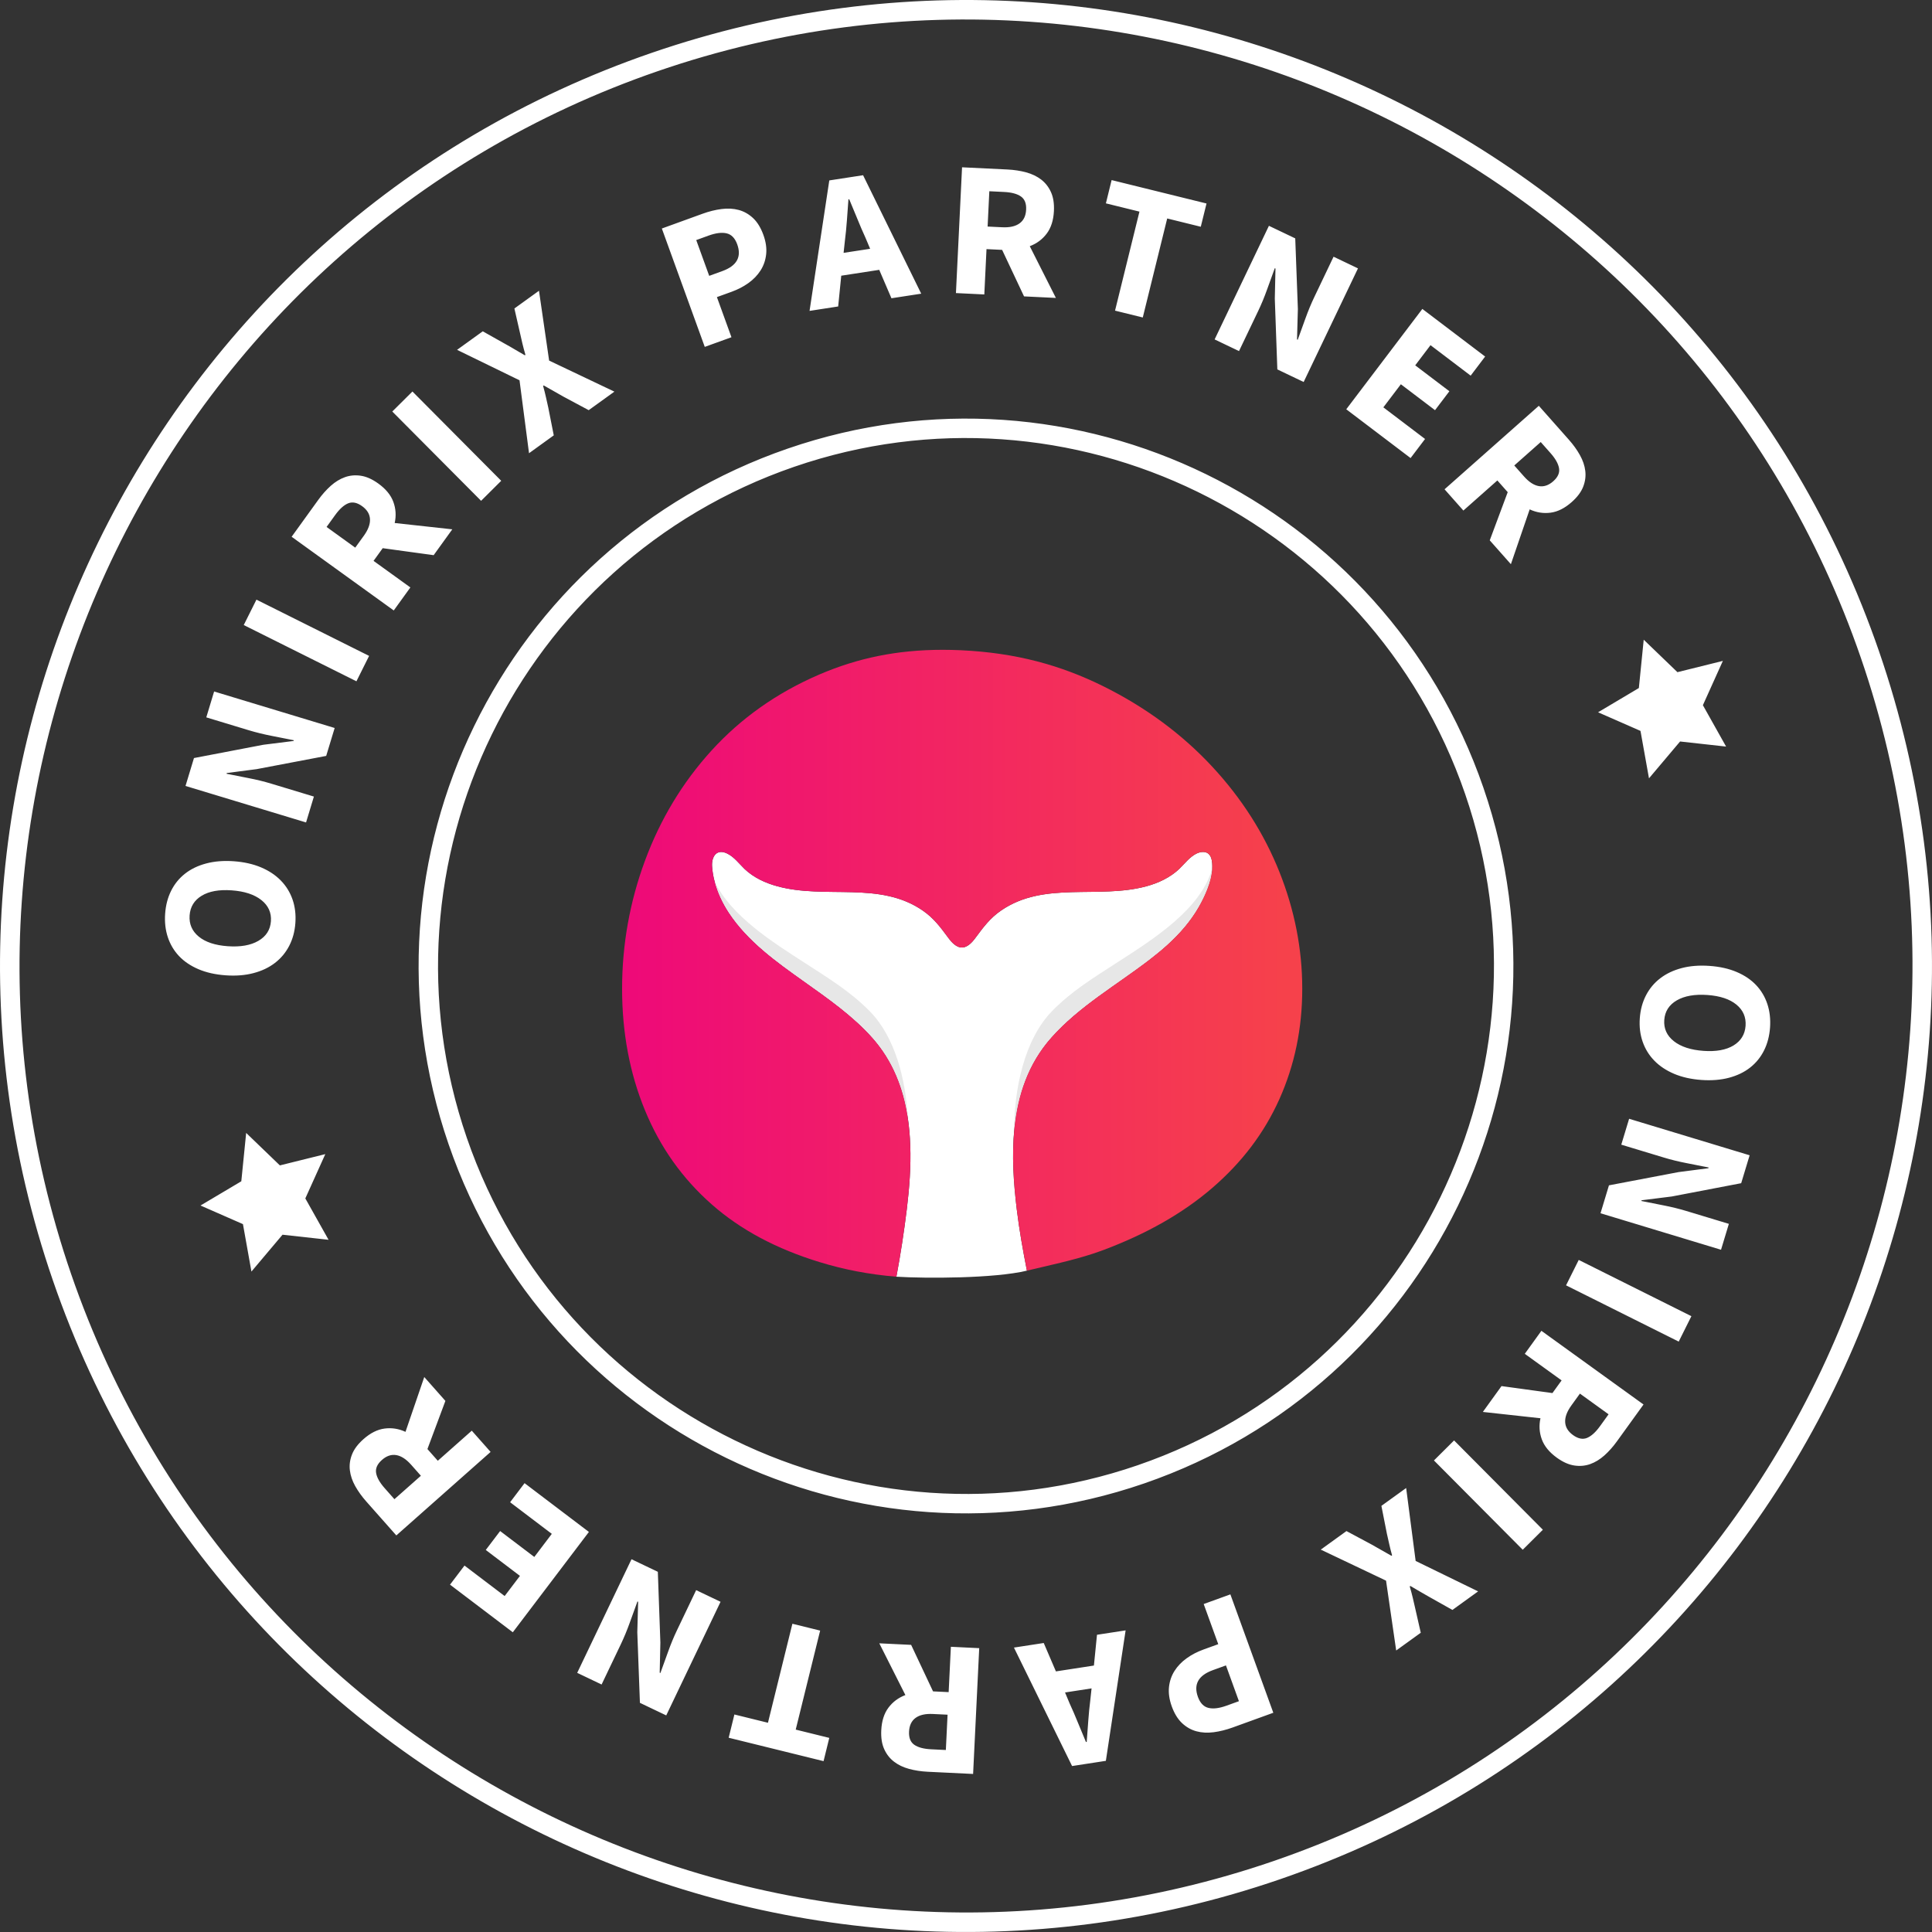
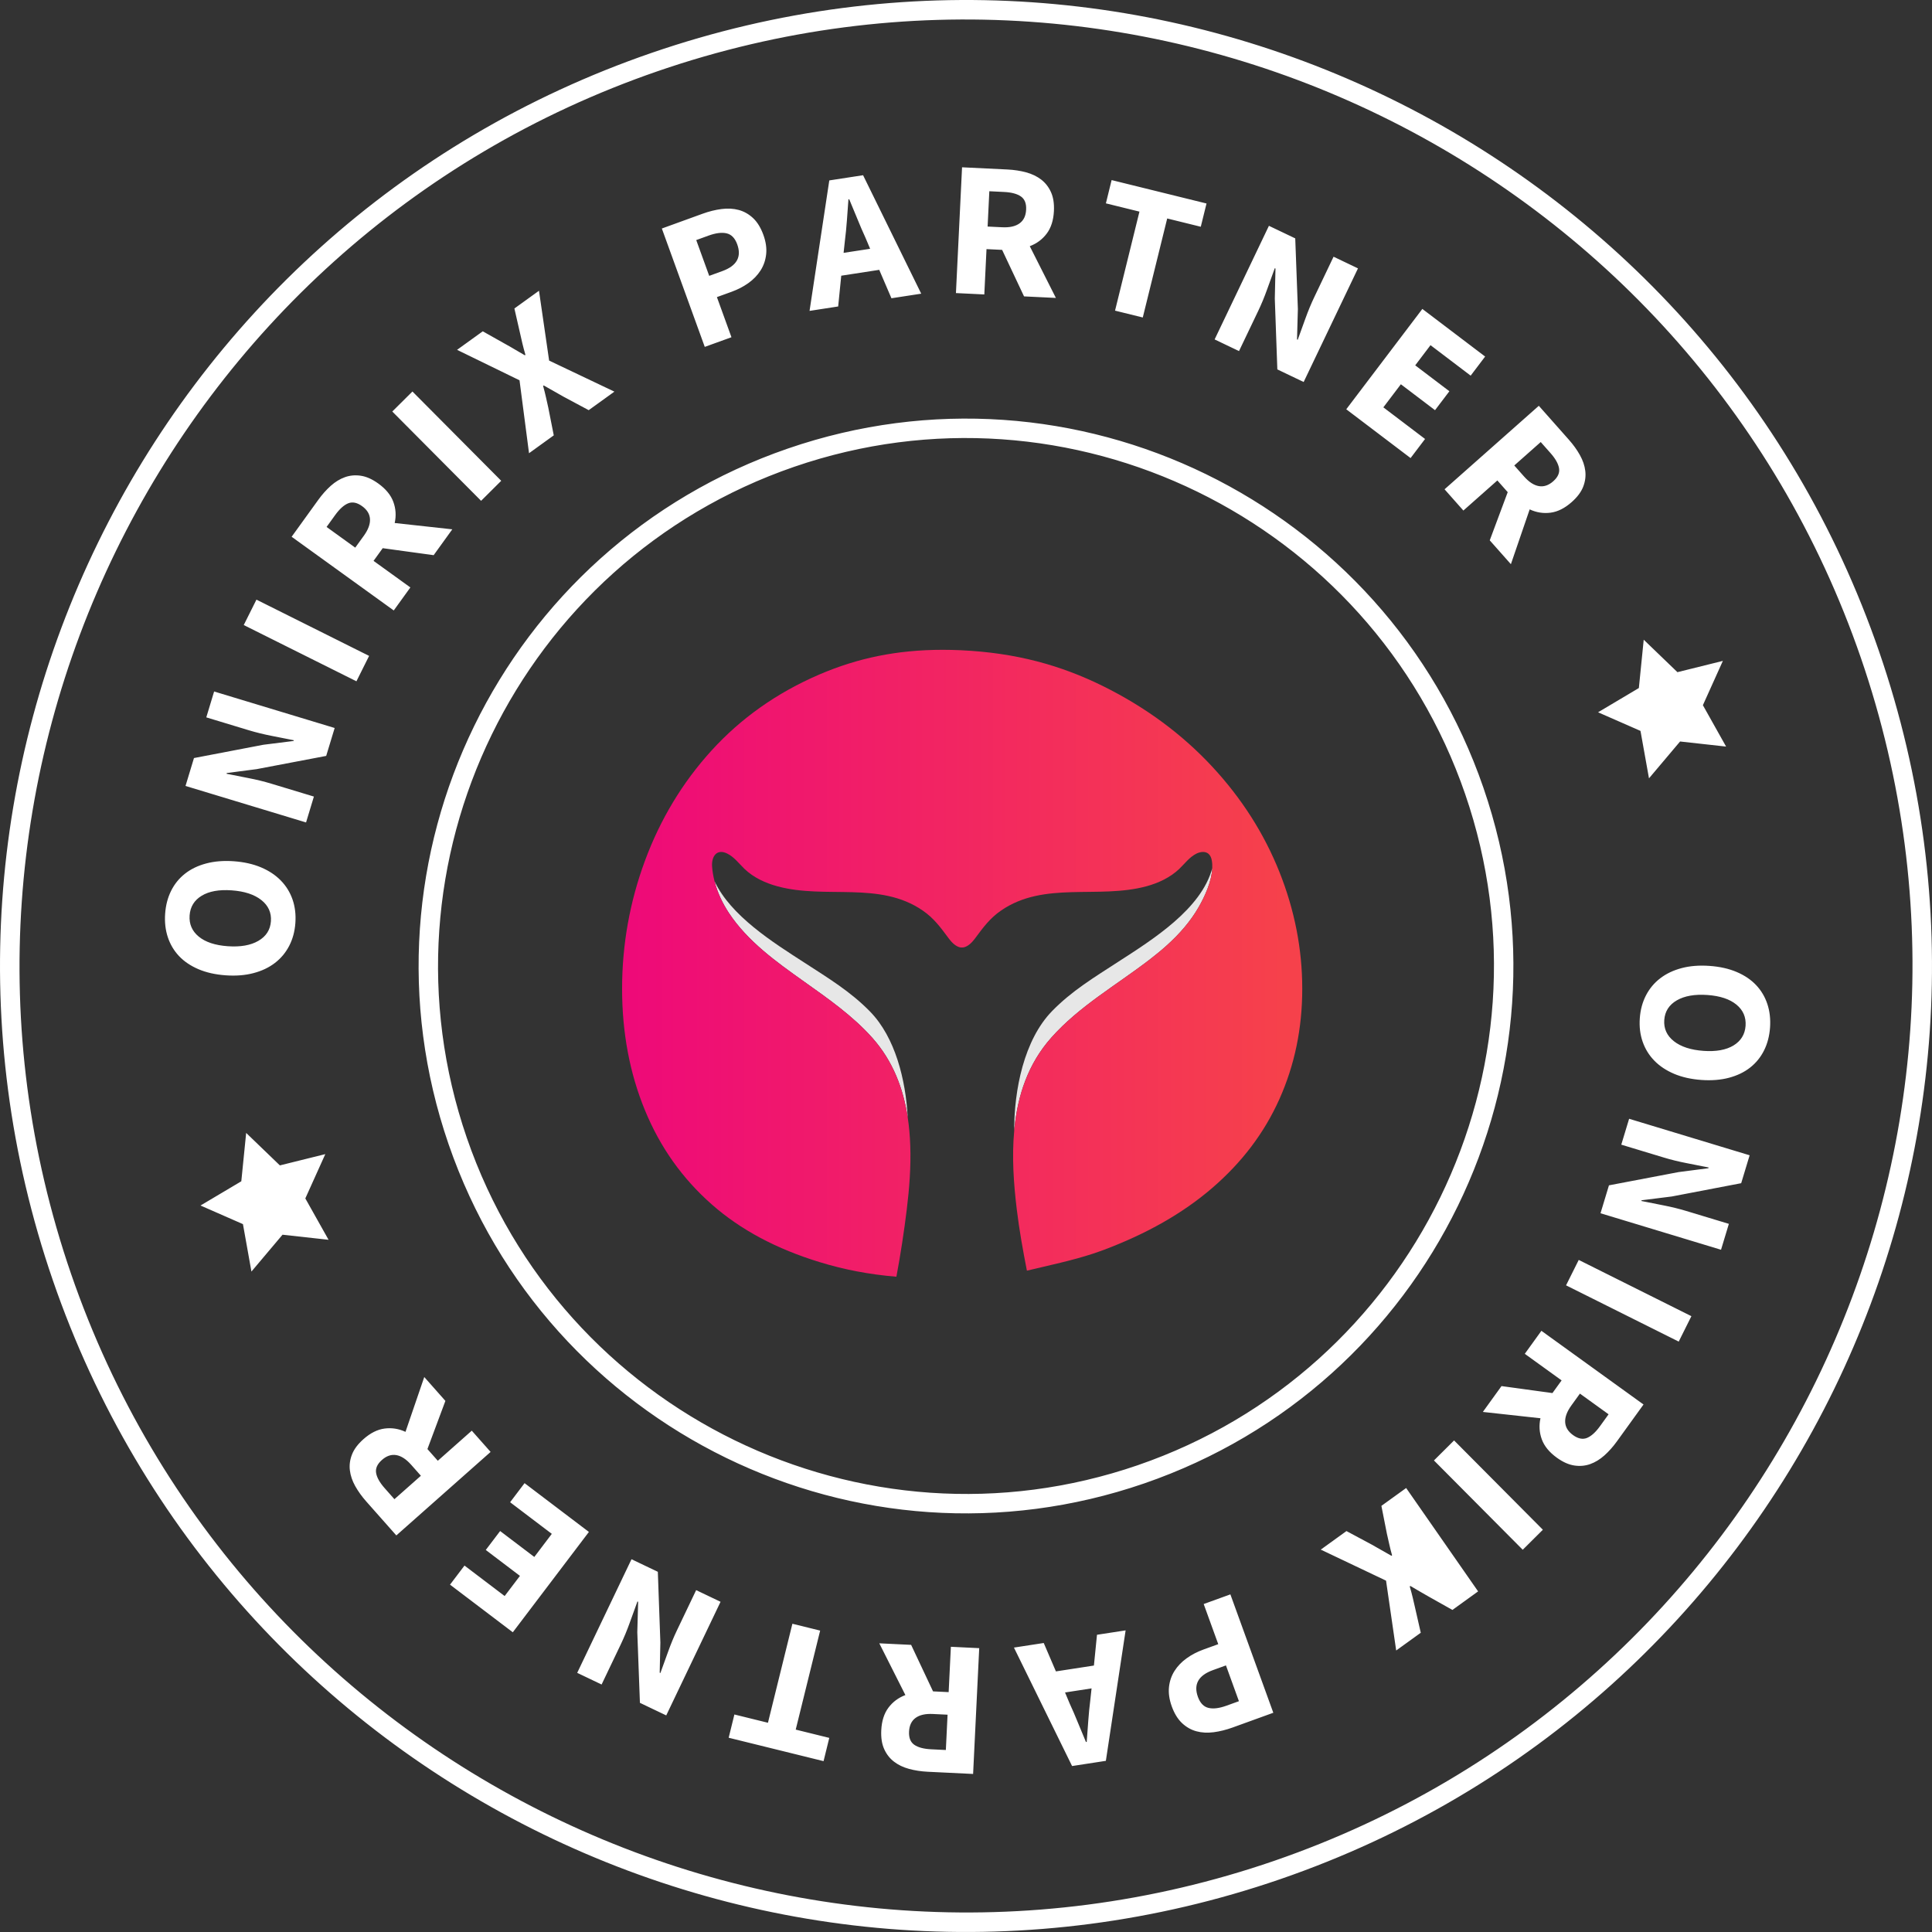
<svg xmlns="http://www.w3.org/2000/svg" width="140px" height="140px" viewBox="0 0 140 140" version="1.1">
  <rect x="0" y="0" width="140" height="140" fill="#333333" stroke="none" />
  <title>Group 62</title>
  <desc>Created with Sketch.</desc>
  <defs>
    <linearGradient x1="0%" y1="50%" x2="96.895%" y2="50%" id="linearGradient-1">
      <stop stop-color="#EE0979" offset="0%" />
      <stop stop-color="#F6414B" offset="100%" />
    </linearGradient>
  </defs>
  <g id="Page-1" stroke="none" stroke-width="1" fill="none" fill-rule="evenodd">
    <g id="Home---jul-2019-Copy-9" transform="translate(-235, -4368)">
      <g id="Group-45" transform="translate(0, 4328)">
        <g id="Group-39" transform="translate(235, 40)">
          <g id="Group-62">
-             <path d="M47.217,3.832 C83.761,-8.751 123.585,10.672 136.168,47.216 C148.751,83.76 129.328,123.585 92.784,136.168 C56.24,148.751 16.415,129.327 3.832,92.783 C-8.751,56.24 10.673,16.415 47.217,3.832 Z M47.672,5.154 C11.917,17.466 -7.156,56.572 5.156,92.327 C17.468,128.083 56.573,147.156 92.328,134.845 C128.084,122.533 147.157,83.427 134.846,47.672 C122.534,11.916 83.428,-7.157 47.672,5.154 Z M57.09,32.504 C77.798,25.374 100.365,36.381 107.496,57.089 C114.626,77.798 103.619,100.364 82.911,107.495 C62.203,114.625 39.636,103.619 32.505,82.91 C25.375,62.202 36.382,39.634 57.09,32.504 Z M57.545,33.828 C37.6,40.695 26.961,62.51 33.828,82.454 C40.696,102.4 62.51,113.04 82.455,106.172 C102.401,99.304 113.04,77.49 106.172,57.544 C99.305,37.6 77.491,26.96 57.545,33.828 Z M19.632,66.755 C19.676,66.132 19.443,65.62 18.934,65.218 C18.425,64.817 17.71,64.583 16.788,64.518 C15.876,64.453 15.151,64.583 14.613,64.91 C14.075,65.236 13.784,65.711 13.74,66.335 C13.696,66.959 13.917,67.47 14.402,67.87 C14.888,68.269 15.588,68.501 16.5,68.566 C17.421,68.632 18.163,68.503 18.723,68.177 C19.284,67.853 19.587,67.379 19.632,66.755 Z M21.404,66.882 C21.361,67.495 21.211,68.048 20.956,68.54 C20.702,69.032 20.357,69.444 19.921,69.779 C19.486,70.113 18.968,70.359 18.367,70.516 C17.766,70.675 17.094,70.728 16.349,70.675 C15.605,70.621 14.948,70.474 14.381,70.232 C13.814,69.99 13.346,69.674 12.975,69.283 C12.606,68.892 12.334,68.435 12.161,67.913 C11.988,67.391 11.923,66.822 11.967,66.209 C12.011,65.594 12.155,65.041 12.401,64.548 C12.646,64.056 12.983,63.643 13.409,63.308 C13.834,62.974 14.346,62.727 14.942,62.569 C15.538,62.411 16.203,62.357 16.938,62.409 C17.684,62.463 18.342,62.611 18.913,62.852 C19.486,63.094 19.964,63.411 20.347,63.804 C20.731,64.195 21.014,64.653 21.197,65.176 C21.379,65.699 21.448,66.267 21.404,66.882 Z M22.178,59.598 L13.443,56.953 L14.056,54.931 L19.086,53.968 L21.274,53.694 L21.291,53.641 C20.813,53.545 20.279,53.44 19.69,53.325 C19.101,53.209 18.548,53.073 18.029,52.917 L14.949,51.983 L15.516,50.108 L24.251,52.753 L23.637,54.776 L18.595,55.735 L16.433,56.015 L16.417,56.069 C16.912,56.171 17.446,56.277 18.017,56.386 C18.589,56.496 19.133,56.629 19.651,56.786 L22.746,57.722 L22.178,59.598 Z M25.828,49.369 L17.663,45.293 L18.583,43.452 L26.747,47.529 L25.828,49.369 Z M25.742,39.684 L26.365,38.822 C26.681,38.383 26.83,37.982 26.811,37.617 C26.792,37.253 26.602,36.939 26.238,36.677 C25.875,36.415 25.538,36.348 25.228,36.473 C24.918,36.601 24.604,36.884 24.287,37.323 L23.665,38.185 L25.742,39.684 Z M28.533,44.236 L21.133,38.896 L23.058,36.229 C23.342,35.835 23.646,35.493 23.97,35.203 C24.294,34.914 24.638,34.705 25.001,34.576 C25.365,34.447 25.749,34.413 26.153,34.475 C26.557,34.536 26.979,34.726 27.418,35.042 C27.962,35.435 28.324,35.878 28.504,36.371 C28.684,36.863 28.717,37.372 28.601,37.899 L32.775,38.357 L31.424,40.23 L27.733,39.723 L27.069,40.643 L29.737,42.568 L28.533,44.236 Z M34.862,36.291 L28.427,29.82 L29.887,28.37 L36.32,34.84 L34.862,36.291 Z M38.335,32.842 L37.646,27.557 L33.12,25.351 L34.982,24.008 L36.636,24.938 C36.845,25.052 37.061,25.175 37.283,25.309 C37.506,25.441 37.754,25.587 38.03,25.745 L38.075,25.712 C37.989,25.417 37.916,25.145 37.856,24.895 C37.797,24.644 37.742,24.405 37.692,24.177 L37.275,22.354 L39.057,21.069 L39.792,26.13 L44.521,28.379 L42.66,29.722 L40.833,28.744 C40.6,28.613 40.37,28.483 40.144,28.353 C39.918,28.222 39.67,28.082 39.401,27.931 L39.355,27.964 C39.435,28.251 39.504,28.522 39.56,28.775 C39.615,29.027 39.673,29.282 39.731,29.539 L40.128,31.548 L38.335,32.842 Z M51.392,19.989 L52.339,19.645 C53.392,19.264 53.753,18.616 53.422,17.705 C53.26,17.258 53.005,16.992 52.657,16.91 C52.31,16.827 51.872,16.882 51.346,17.072 L50.452,17.397 L51.392,19.989 Z M51.07,25.137 L47.96,16.559 L50.907,15.49 C51.38,15.318 51.841,15.204 52.286,15.147 C52.732,15.089 53.147,15.112 53.532,15.215 C53.917,15.32 54.263,15.516 54.573,15.806 C54.881,16.097 55.129,16.5 55.317,17.018 C55.498,17.518 55.566,17.984 55.519,18.418 C55.473,18.852 55.339,19.242 55.118,19.591 C54.896,19.939 54.605,20.243 54.243,20.504 C53.881,20.764 53.472,20.977 53.016,21.143 L51.95,21.529 L53.004,24.437 L51.07,25.137 Z M61.223,17.46 L61.13,18.323 L63.053,18.028 L62.717,17.23 C62.518,16.798 62.32,16.338 62.123,15.849 C61.924,15.36 61.729,14.889 61.537,14.438 L61.481,14.446 C61.444,14.943 61.407,15.452 61.37,15.972 C61.332,16.492 61.283,16.988 61.223,17.46 Z M58.663,22.528 L60.094,13.074 L62.542,12.697 L66.755,21.281 L64.597,21.613 L63.713,19.554 L60.96,19.978 L60.737,22.208 L58.663,22.528 Z M71.566,16.417 L72.628,16.468 C73.169,16.495 73.587,16.4 73.882,16.185 C74.178,15.971 74.336,15.64 74.357,15.193 C74.38,14.745 74.253,14.426 73.977,14.235 C73.702,14.044 73.293,13.936 72.752,13.91 L71.69,13.858 L71.566,16.417 Z M69.271,21.237 L69.714,12.123 L72.999,12.282 C73.484,12.306 73.936,12.375 74.356,12.488 C74.775,12.602 75.138,12.776 75.445,13.01 C75.75,13.246 75.989,13.548 76.157,13.921 C76.326,14.293 76.397,14.75 76.371,15.29 C76.338,15.961 76.165,16.507 75.85,16.926 C75.535,17.345 75.126,17.65 74.621,17.84 L76.514,21.589 L74.206,21.477 L72.618,18.107 L71.486,18.052 L71.327,21.337 L69.271,21.237 Z M80.8,22.51 L82.569,15.335 L80.137,14.736 L80.552,13.05 L87.429,14.746 L87.013,16.431 L84.58,15.831 L82.81,23.006 L80.8,22.51 Z M88.016,24.596 L91.951,16.363 L93.858,17.274 L94.049,22.392 L93.987,24.597 L94.038,24.621 C94.205,24.163 94.391,23.652 94.593,23.086 C94.796,22.522 95.014,21.995 95.248,21.508 L96.635,18.602 L98.404,19.448 L94.468,27.681 L92.561,26.769 L92.377,21.639 L92.426,19.46 L92.376,19.435 C92.2,19.91 92.015,20.421 91.82,20.97 C91.625,21.518 91.411,22.036 91.178,22.524 L89.783,25.441 L88.016,24.596 Z M97.555,29.658 L103.069,22.386 L107.618,25.837 L106.57,27.221 L103.66,25.012 L102.552,26.474 L105.028,28.351 L103.987,29.723 L101.512,27.845 L100.243,29.518 L103.265,31.81 L102.216,33.193 L97.555,29.658 Z M109.73,33.73 L110.435,34.525 C110.794,34.931 111.153,35.164 111.513,35.226 C111.873,35.287 112.22,35.17 112.556,34.873 C112.891,34.576 113.03,34.262 112.974,33.932 C112.918,33.601 112.711,33.233 112.352,32.828 L111.647,32.032 L109.73,33.73 Z M104.678,35.456 L111.509,29.406 L113.69,31.868 C114.012,32.231 114.278,32.603 114.489,32.982 C114.701,33.362 114.83,33.743 114.876,34.126 C114.922,34.509 114.871,34.89 114.723,35.272 C114.574,35.653 114.297,36.023 113.891,36.382 C113.389,36.827 112.877,37.084 112.358,37.151 C111.839,37.219 111.334,37.139 110.846,36.911 L109.485,40.883 L107.953,39.155 L109.255,35.664 L108.504,34.815 L106.042,36.996 L104.678,35.456 Z M120.599,73.912 C120.554,74.535 120.787,75.048 121.296,75.45 C121.805,75.851 122.521,76.084 123.442,76.15 C124.354,76.215 125.079,76.084 125.617,75.758 C126.154,75.431 126.446,74.956 126.491,74.332 C126.534,73.709 126.314,73.197 125.827,72.798 C125.342,72.399 124.643,72.167 123.73,72.101 C122.809,72.036 122.068,72.165 121.507,72.49 C120.946,72.815 120.644,73.289 120.599,73.912 Z M118.826,73.786 C118.87,73.172 119.019,72.619 119.274,72.127 C119.529,71.635 119.873,71.222 120.309,70.889 C120.744,70.555 121.263,70.309 121.863,70.151 C122.463,69.992 123.136,69.94 123.881,69.993 C124.625,70.046 125.282,70.193 125.849,70.435 C126.416,70.677 126.885,70.993 127.255,71.385 C127.624,71.776 127.896,72.232 128.069,72.755 C128.242,73.276 128.307,73.845 128.264,74.459 C128.219,75.074 128.075,75.627 127.829,76.119 C127.583,76.611 127.247,77.025 126.822,77.359 C126.396,77.694 125.884,77.94 125.288,78.099 C124.692,78.257 124.026,78.31 123.291,78.258 C122.547,78.204 121.889,78.057 121.316,77.815 C120.745,77.573 120.266,77.256 119.883,76.864 C119.5,76.472 119.216,76.015 119.034,75.491 C118.851,74.969 118.782,74.401 118.826,73.786 Z M118.052,81.071 L126.785,83.716 L126.173,85.739 L121.143,86.702 L118.954,86.976 L118.939,87.028 C119.417,87.125 119.95,87.23 120.539,87.345 C121.128,87.46 121.682,87.596 122.2,87.753 L125.28,88.685 L124.712,90.562 L115.979,87.917 L116.591,85.894 L121.635,84.934 L123.797,84.654 L123.813,84.6 C123.317,84.499 122.783,84.393 122.212,84.284 C121.641,84.173 121.095,84.041 120.578,83.883 L117.484,82.947 L118.052,81.071 Z M114.401,91.299 L122.565,95.375 L121.646,97.217 L113.482,93.14 L114.401,91.299 Z M114.487,100.986 L113.864,101.849 C113.548,102.287 113.398,102.689 113.418,103.054 C113.436,103.418 113.627,103.731 113.99,103.994 C114.354,104.255 114.69,104.323 115.001,104.197 C115.311,104.069 115.625,103.786 115.941,103.348 L116.564,102.485 L114.487,100.986 Z M111.696,96.435 L119.096,101.775 L117.171,104.442 C116.887,104.836 116.583,105.177 116.259,105.467 C115.935,105.756 115.591,105.965 115.227,106.095 C114.864,106.223 114.48,106.257 114.076,106.195 C113.672,106.134 113.249,105.945 112.811,105.628 C112.267,105.235 111.904,104.792 111.725,104.3 C111.545,103.807 111.512,103.297 111.628,102.772 L107.453,102.314 L108.805,100.441 L112.496,100.947 L113.16,100.028 L110.492,98.103 L111.696,96.435 Z M105.368,104.379 L111.802,110.851 L110.343,112.301 L103.909,105.83 L105.368,104.379 Z M101.895,107.827 L102.583,113.112 L107.109,115.318 L105.248,116.662 L103.593,115.732 C103.385,115.617 103.169,115.494 102.947,115.361 C102.724,115.229 102.476,115.082 102.2,114.925 L102.155,114.958 C102.241,115.252 102.314,115.525 102.373,115.775 C102.433,116.026 102.488,116.264 102.539,116.493 L102.954,118.315 L101.173,119.601 L100.438,114.54 L95.708,112.291 L97.57,110.947 L99.397,111.925 C99.63,112.056 99.86,112.187 100.086,112.317 C100.312,112.447 100.56,112.587 100.829,112.738 L100.875,112.705 C100.794,112.419 100.726,112.149 100.67,111.895 C100.615,111.642 100.557,111.388 100.498,111.131 L100.101,109.121 L101.895,107.827 Z M88.837,120.682 L87.889,121.025 C86.837,121.407 86.476,122.054 86.806,122.966 C86.969,123.413 87.224,123.678 87.572,123.761 C87.919,123.844 88.356,123.789 88.882,123.598 L89.777,123.275 L88.837,120.682 Z M89.158,115.534 L92.269,124.113 L89.322,125.181 C88.848,125.352 88.388,125.467 87.943,125.524 C87.497,125.582 87.082,125.559 86.696,125.455 C86.312,125.351 85.965,125.154 85.656,124.865 C85.348,124.575 85.099,124.171 84.911,123.653 C84.731,123.153 84.664,122.686 84.709,122.253 C84.756,121.819 84.889,121.428 85.111,121.08 C85.332,120.732 85.623,120.428 85.985,120.168 C86.347,119.907 86.756,119.694 87.213,119.529 L88.279,119.143 L87.224,116.234 L89.158,115.534 Z M79.006,123.211 L79.099,122.347 L77.177,122.643 L77.511,123.441 C77.711,123.873 77.909,124.333 78.107,124.822 C78.305,125.311 78.5,125.781 78.693,126.233 L78.748,126.224 C78.785,125.728 78.822,125.219 78.86,124.699 C78.898,124.179 78.946,123.683 79.006,123.211 Z M81.567,118.143 L80.135,127.597 L77.687,127.974 L73.474,119.39 L75.633,119.058 L76.516,121.116 L79.269,120.692 L79.492,118.462 L81.567,118.143 Z M68.664,124.253 L67.602,124.202 C67.061,124.175 66.644,124.269 66.348,124.484 C66.053,124.699 65.894,125.03 65.873,125.478 C65.851,125.925 65.978,126.244 66.253,126.434 C66.529,126.625 66.937,126.734 67.478,126.76 L68.54,126.812 L68.664,124.253 Z M70.958,119.432 L70.515,128.547 L67.231,128.388 C66.746,128.364 66.294,128.295 65.874,128.181 C65.454,128.067 65.092,127.894 64.786,127.659 C64.479,127.425 64.242,127.122 64.073,126.749 C63.904,126.376 63.833,125.92 63.86,125.38 C63.892,124.709 64.066,124.163 64.38,123.744 C64.695,123.324 65.104,123.021 65.608,122.83 L63.717,119.081 L66.024,119.193 L67.611,122.563 L68.743,122.618 L68.904,119.332 L70.958,119.432 Z M59.431,118.159 L57.661,125.334 L60.093,125.934 L59.678,127.619 L52.802,125.923 L53.217,124.238 L55.649,124.838 L57.42,117.663 L59.431,118.159 Z M52.214,116.072 L48.278,124.305 L46.371,123.394 L46.181,118.277 L46.242,116.072 L46.192,116.047 C46.025,116.505 45.84,117.016 45.636,117.582 C45.434,118.146 45.215,118.674 44.982,119.161 L43.594,122.066 L41.826,121.221 L45.761,112.988 L47.669,113.899 L47.853,119.029 L47.804,121.209 L47.855,121.233 C48.03,120.758 48.215,120.247 48.41,119.698 C48.605,119.15 48.818,118.632 49.052,118.144 L50.446,115.227 L52.214,116.072 Z M42.674,111.01 L37.16,118.281 L32.61,114.83 L33.659,113.447 L36.569,115.655 L37.677,114.194 L35.201,112.316 L36.242,110.945 L38.718,112.823 L39.986,111.149 L36.965,108.858 L38.012,107.475 L42.674,111.01 Z M30.499,106.939 L29.794,106.142 C29.435,105.737 29.076,105.504 28.716,105.442 C28.356,105.381 28.008,105.499 27.674,105.795 C27.338,106.092 27.198,106.406 27.254,106.737 C27.31,107.068 27.518,107.436 27.877,107.841 L28.581,108.637 L30.499,106.939 Z M35.551,105.212 L28.72,111.263 L26.539,108.8 C26.218,108.437 25.952,108.066 25.739,107.687 C25.528,107.307 25.399,106.926 25.353,106.543 C25.307,106.16 25.358,105.778 25.507,105.397 C25.655,105.016 25.932,104.646 26.337,104.287 C26.84,103.841 27.351,103.585 27.87,103.518 C28.391,103.45 28.894,103.53 29.383,103.757 L30.744,99.785 L32.275,101.514 L30.973,105.004 L31.725,105.853 L34.187,103.672 L35.551,105.212 Z M18.22,92.142 L17.605,88.705 L14.53,87.356 L17.486,85.6 L17.838,82.096 L20.281,84.449 L23.573,83.632 L22.125,86.842 L23.809,89.84 L20.472,89.472 L18.22,92.142 Z M119.492,56.401 L118.876,52.964 L115.802,51.615 L118.758,49.858 L119.11,46.355 L121.553,48.708 L124.845,47.891 L123.398,51.101 L125.08,54.1 L121.745,53.731 L119.492,56.401 Z" id="Shape" fill="#FFFFFF" />
+             <path d="M47.217,3.832 C83.761,-8.751 123.585,10.672 136.168,47.216 C148.751,83.76 129.328,123.585 92.784,136.168 C56.24,148.751 16.415,129.327 3.832,92.783 C-8.751,56.24 10.673,16.415 47.217,3.832 Z M47.672,5.154 C11.917,17.466 -7.156,56.572 5.156,92.327 C17.468,128.083 56.573,147.156 92.328,134.845 C128.084,122.533 147.157,83.427 134.846,47.672 C122.534,11.916 83.428,-7.157 47.672,5.154 Z M57.09,32.504 C77.798,25.374 100.365,36.381 107.496,57.089 C114.626,77.798 103.619,100.364 82.911,107.495 C62.203,114.625 39.636,103.619 32.505,82.91 C25.375,62.202 36.382,39.634 57.09,32.504 Z M57.545,33.828 C37.6,40.695 26.961,62.51 33.828,82.454 C40.696,102.4 62.51,113.04 82.455,106.172 C102.401,99.304 113.04,77.49 106.172,57.544 C99.305,37.6 77.491,26.96 57.545,33.828 Z M19.632,66.755 C19.676,66.132 19.443,65.62 18.934,65.218 C18.425,64.817 17.71,64.583 16.788,64.518 C15.876,64.453 15.151,64.583 14.613,64.91 C14.075,65.236 13.784,65.711 13.74,66.335 C13.696,66.959 13.917,67.47 14.402,67.87 C14.888,68.269 15.588,68.501 16.5,68.566 C17.421,68.632 18.163,68.503 18.723,68.177 C19.284,67.853 19.587,67.379 19.632,66.755 Z M21.404,66.882 C21.361,67.495 21.211,68.048 20.956,68.54 C20.702,69.032 20.357,69.444 19.921,69.779 C19.486,70.113 18.968,70.359 18.367,70.516 C17.766,70.675 17.094,70.728 16.349,70.675 C15.605,70.621 14.948,70.474 14.381,70.232 C13.814,69.99 13.346,69.674 12.975,69.283 C12.606,68.892 12.334,68.435 12.161,67.913 C11.988,67.391 11.923,66.822 11.967,66.209 C12.011,65.594 12.155,65.041 12.401,64.548 C12.646,64.056 12.983,63.643 13.409,63.308 C13.834,62.974 14.346,62.727 14.942,62.569 C15.538,62.411 16.203,62.357 16.938,62.409 C17.684,62.463 18.342,62.611 18.913,62.852 C19.486,63.094 19.964,63.411 20.347,63.804 C20.731,64.195 21.014,64.653 21.197,65.176 C21.379,65.699 21.448,66.267 21.404,66.882 Z M22.178,59.598 L13.443,56.953 L14.056,54.931 L19.086,53.968 L21.274,53.694 L21.291,53.641 C20.813,53.545 20.279,53.44 19.69,53.325 C19.101,53.209 18.548,53.073 18.029,52.917 L14.949,51.983 L15.516,50.108 L24.251,52.753 L23.637,54.776 L18.595,55.735 L16.433,56.015 L16.417,56.069 C16.912,56.171 17.446,56.277 18.017,56.386 C18.589,56.496 19.133,56.629 19.651,56.786 L22.746,57.722 L22.178,59.598 Z M25.828,49.369 L17.663,45.293 L18.583,43.452 L26.747,47.529 L25.828,49.369 Z M25.742,39.684 L26.365,38.822 C26.681,38.383 26.83,37.982 26.811,37.617 C26.792,37.253 26.602,36.939 26.238,36.677 C25.875,36.415 25.538,36.348 25.228,36.473 C24.918,36.601 24.604,36.884 24.287,37.323 L23.665,38.185 L25.742,39.684 Z M28.533,44.236 L21.133,38.896 L23.058,36.229 C23.342,35.835 23.646,35.493 23.97,35.203 C24.294,34.914 24.638,34.705 25.001,34.576 C25.365,34.447 25.749,34.413 26.153,34.475 C26.557,34.536 26.979,34.726 27.418,35.042 C27.962,35.435 28.324,35.878 28.504,36.371 C28.684,36.863 28.717,37.372 28.601,37.899 L32.775,38.357 L31.424,40.23 L27.733,39.723 L27.069,40.643 L29.737,42.568 L28.533,44.236 Z M34.862,36.291 L28.427,29.82 L29.887,28.37 L36.32,34.84 L34.862,36.291 Z M38.335,32.842 L37.646,27.557 L33.12,25.351 L34.982,24.008 L36.636,24.938 C36.845,25.052 37.061,25.175 37.283,25.309 C37.506,25.441 37.754,25.587 38.03,25.745 L38.075,25.712 C37.989,25.417 37.916,25.145 37.856,24.895 C37.797,24.644 37.742,24.405 37.692,24.177 L37.275,22.354 L39.057,21.069 L39.792,26.13 L44.521,28.379 L42.66,29.722 L40.833,28.744 C40.6,28.613 40.37,28.483 40.144,28.353 C39.918,28.222 39.67,28.082 39.401,27.931 L39.355,27.964 C39.435,28.251 39.504,28.522 39.56,28.775 C39.615,29.027 39.673,29.282 39.731,29.539 L40.128,31.548 L38.335,32.842 Z M51.392,19.989 L52.339,19.645 C53.392,19.264 53.753,18.616 53.422,17.705 C53.26,17.258 53.005,16.992 52.657,16.91 C52.31,16.827 51.872,16.882 51.346,17.072 L50.452,17.397 L51.392,19.989 Z M51.07,25.137 L47.96,16.559 L50.907,15.49 C51.38,15.318 51.841,15.204 52.286,15.147 C52.732,15.089 53.147,15.112 53.532,15.215 C53.917,15.32 54.263,15.516 54.573,15.806 C54.881,16.097 55.129,16.5 55.317,17.018 C55.498,17.518 55.566,17.984 55.519,18.418 C55.473,18.852 55.339,19.242 55.118,19.591 C54.896,19.939 54.605,20.243 54.243,20.504 C53.881,20.764 53.472,20.977 53.016,21.143 L51.95,21.529 L53.004,24.437 L51.07,25.137 Z M61.223,17.46 L61.13,18.323 L63.053,18.028 L62.717,17.23 C62.518,16.798 62.32,16.338 62.123,15.849 C61.924,15.36 61.729,14.889 61.537,14.438 L61.481,14.446 C61.444,14.943 61.407,15.452 61.37,15.972 C61.332,16.492 61.283,16.988 61.223,17.46 Z M58.663,22.528 L60.094,13.074 L62.542,12.697 L66.755,21.281 L64.597,21.613 L63.713,19.554 L60.96,19.978 L60.737,22.208 L58.663,22.528 Z M71.566,16.417 L72.628,16.468 C73.169,16.495 73.587,16.4 73.882,16.185 C74.178,15.971 74.336,15.64 74.357,15.193 C74.38,14.745 74.253,14.426 73.977,14.235 C73.702,14.044 73.293,13.936 72.752,13.91 L71.69,13.858 L71.566,16.417 Z M69.271,21.237 L69.714,12.123 L72.999,12.282 C73.484,12.306 73.936,12.375 74.356,12.488 C74.775,12.602 75.138,12.776 75.445,13.01 C75.75,13.246 75.989,13.548 76.157,13.921 C76.326,14.293 76.397,14.75 76.371,15.29 C76.338,15.961 76.165,16.507 75.85,16.926 C75.535,17.345 75.126,17.65 74.621,17.84 L76.514,21.589 L74.206,21.477 L72.618,18.107 L71.486,18.052 L71.327,21.337 L69.271,21.237 Z M80.8,22.51 L82.569,15.335 L80.137,14.736 L80.552,13.05 L87.429,14.746 L87.013,16.431 L84.58,15.831 L82.81,23.006 L80.8,22.51 Z M88.016,24.596 L91.951,16.363 L93.858,17.274 L94.049,22.392 L93.987,24.597 L94.038,24.621 C94.205,24.163 94.391,23.652 94.593,23.086 C94.796,22.522 95.014,21.995 95.248,21.508 L96.635,18.602 L98.404,19.448 L94.468,27.681 L92.561,26.769 L92.377,21.639 L92.426,19.46 L92.376,19.435 C92.2,19.91 92.015,20.421 91.82,20.97 C91.625,21.518 91.411,22.036 91.178,22.524 L89.783,25.441 L88.016,24.596 Z M97.555,29.658 L103.069,22.386 L107.618,25.837 L106.57,27.221 L103.66,25.012 L102.552,26.474 L105.028,28.351 L103.987,29.723 L101.512,27.845 L100.243,29.518 L103.265,31.81 L102.216,33.193 L97.555,29.658 Z M109.73,33.73 L110.435,34.525 C110.794,34.931 111.153,35.164 111.513,35.226 C111.873,35.287 112.22,35.17 112.556,34.873 C112.891,34.576 113.03,34.262 112.974,33.932 C112.918,33.601 112.711,33.233 112.352,32.828 L111.647,32.032 L109.73,33.73 Z M104.678,35.456 L111.509,29.406 L113.69,31.868 C114.012,32.231 114.278,32.603 114.489,32.982 C114.701,33.362 114.83,33.743 114.876,34.126 C114.922,34.509 114.871,34.89 114.723,35.272 C114.574,35.653 114.297,36.023 113.891,36.382 C113.389,36.827 112.877,37.084 112.358,37.151 C111.839,37.219 111.334,37.139 110.846,36.911 L109.485,40.883 L107.953,39.155 L109.255,35.664 L108.504,34.815 L106.042,36.996 L104.678,35.456 Z M120.599,73.912 C120.554,74.535 120.787,75.048 121.296,75.45 C121.805,75.851 122.521,76.084 123.442,76.15 C124.354,76.215 125.079,76.084 125.617,75.758 C126.154,75.431 126.446,74.956 126.491,74.332 C126.534,73.709 126.314,73.197 125.827,72.798 C125.342,72.399 124.643,72.167 123.73,72.101 C122.809,72.036 122.068,72.165 121.507,72.49 C120.946,72.815 120.644,73.289 120.599,73.912 Z M118.826,73.786 C118.87,73.172 119.019,72.619 119.274,72.127 C119.529,71.635 119.873,71.222 120.309,70.889 C120.744,70.555 121.263,70.309 121.863,70.151 C122.463,69.992 123.136,69.94 123.881,69.993 C124.625,70.046 125.282,70.193 125.849,70.435 C126.416,70.677 126.885,70.993 127.255,71.385 C127.624,71.776 127.896,72.232 128.069,72.755 C128.242,73.276 128.307,73.845 128.264,74.459 C128.219,75.074 128.075,75.627 127.829,76.119 C127.583,76.611 127.247,77.025 126.822,77.359 C126.396,77.694 125.884,77.94 125.288,78.099 C124.692,78.257 124.026,78.31 123.291,78.258 C122.547,78.204 121.889,78.057 121.316,77.815 C120.745,77.573 120.266,77.256 119.883,76.864 C119.5,76.472 119.216,76.015 119.034,75.491 C118.851,74.969 118.782,74.401 118.826,73.786 Z M118.052,81.071 L126.785,83.716 L126.173,85.739 L121.143,86.702 L118.954,86.976 L118.939,87.028 C119.417,87.125 119.95,87.23 120.539,87.345 C121.128,87.46 121.682,87.596 122.2,87.753 L125.28,88.685 L124.712,90.562 L115.979,87.917 L116.591,85.894 L121.635,84.934 L123.797,84.654 L123.813,84.6 C123.317,84.499 122.783,84.393 122.212,84.284 C121.641,84.173 121.095,84.041 120.578,83.883 L117.484,82.947 L118.052,81.071 Z M114.401,91.299 L122.565,95.375 L121.646,97.217 L113.482,93.14 L114.401,91.299 Z M114.487,100.986 L113.864,101.849 C113.548,102.287 113.398,102.689 113.418,103.054 C113.436,103.418 113.627,103.731 113.99,103.994 C114.354,104.255 114.69,104.323 115.001,104.197 C115.311,104.069 115.625,103.786 115.941,103.348 L116.564,102.485 L114.487,100.986 Z M111.696,96.435 L119.096,101.775 L117.171,104.442 C116.887,104.836 116.583,105.177 116.259,105.467 C115.935,105.756 115.591,105.965 115.227,106.095 C114.864,106.223 114.48,106.257 114.076,106.195 C113.672,106.134 113.249,105.945 112.811,105.628 C112.267,105.235 111.904,104.792 111.725,104.3 C111.545,103.807 111.512,103.297 111.628,102.772 L107.453,102.314 L108.805,100.441 L112.496,100.947 L113.16,100.028 L110.492,98.103 L111.696,96.435 Z M105.368,104.379 L111.802,110.851 L110.343,112.301 L103.909,105.83 L105.368,104.379 Z M101.895,107.827 L107.109,115.318 L105.248,116.662 L103.593,115.732 C103.385,115.617 103.169,115.494 102.947,115.361 C102.724,115.229 102.476,115.082 102.2,114.925 L102.155,114.958 C102.241,115.252 102.314,115.525 102.373,115.775 C102.433,116.026 102.488,116.264 102.539,116.493 L102.954,118.315 L101.173,119.601 L100.438,114.54 L95.708,112.291 L97.57,110.947 L99.397,111.925 C99.63,112.056 99.86,112.187 100.086,112.317 C100.312,112.447 100.56,112.587 100.829,112.738 L100.875,112.705 C100.794,112.419 100.726,112.149 100.67,111.895 C100.615,111.642 100.557,111.388 100.498,111.131 L100.101,109.121 L101.895,107.827 Z M88.837,120.682 L87.889,121.025 C86.837,121.407 86.476,122.054 86.806,122.966 C86.969,123.413 87.224,123.678 87.572,123.761 C87.919,123.844 88.356,123.789 88.882,123.598 L89.777,123.275 L88.837,120.682 Z M89.158,115.534 L92.269,124.113 L89.322,125.181 C88.848,125.352 88.388,125.467 87.943,125.524 C87.497,125.582 87.082,125.559 86.696,125.455 C86.312,125.351 85.965,125.154 85.656,124.865 C85.348,124.575 85.099,124.171 84.911,123.653 C84.731,123.153 84.664,122.686 84.709,122.253 C84.756,121.819 84.889,121.428 85.111,121.08 C85.332,120.732 85.623,120.428 85.985,120.168 C86.347,119.907 86.756,119.694 87.213,119.529 L88.279,119.143 L87.224,116.234 L89.158,115.534 Z M79.006,123.211 L79.099,122.347 L77.177,122.643 L77.511,123.441 C77.711,123.873 77.909,124.333 78.107,124.822 C78.305,125.311 78.5,125.781 78.693,126.233 L78.748,126.224 C78.785,125.728 78.822,125.219 78.86,124.699 C78.898,124.179 78.946,123.683 79.006,123.211 Z M81.567,118.143 L80.135,127.597 L77.687,127.974 L73.474,119.39 L75.633,119.058 L76.516,121.116 L79.269,120.692 L79.492,118.462 L81.567,118.143 Z M68.664,124.253 L67.602,124.202 C67.061,124.175 66.644,124.269 66.348,124.484 C66.053,124.699 65.894,125.03 65.873,125.478 C65.851,125.925 65.978,126.244 66.253,126.434 C66.529,126.625 66.937,126.734 67.478,126.76 L68.54,126.812 L68.664,124.253 Z M70.958,119.432 L70.515,128.547 L67.231,128.388 C66.746,128.364 66.294,128.295 65.874,128.181 C65.454,128.067 65.092,127.894 64.786,127.659 C64.479,127.425 64.242,127.122 64.073,126.749 C63.904,126.376 63.833,125.92 63.86,125.38 C63.892,124.709 64.066,124.163 64.38,123.744 C64.695,123.324 65.104,123.021 65.608,122.83 L63.717,119.081 L66.024,119.193 L67.611,122.563 L68.743,122.618 L68.904,119.332 L70.958,119.432 Z M59.431,118.159 L57.661,125.334 L60.093,125.934 L59.678,127.619 L52.802,125.923 L53.217,124.238 L55.649,124.838 L57.42,117.663 L59.431,118.159 Z M52.214,116.072 L48.278,124.305 L46.371,123.394 L46.181,118.277 L46.242,116.072 L46.192,116.047 C46.025,116.505 45.84,117.016 45.636,117.582 C45.434,118.146 45.215,118.674 44.982,119.161 L43.594,122.066 L41.826,121.221 L45.761,112.988 L47.669,113.899 L47.853,119.029 L47.804,121.209 L47.855,121.233 C48.03,120.758 48.215,120.247 48.41,119.698 C48.605,119.15 48.818,118.632 49.052,118.144 L50.446,115.227 L52.214,116.072 Z M42.674,111.01 L37.16,118.281 L32.61,114.83 L33.659,113.447 L36.569,115.655 L37.677,114.194 L35.201,112.316 L36.242,110.945 L38.718,112.823 L39.986,111.149 L36.965,108.858 L38.012,107.475 L42.674,111.01 Z M30.499,106.939 L29.794,106.142 C29.435,105.737 29.076,105.504 28.716,105.442 C28.356,105.381 28.008,105.499 27.674,105.795 C27.338,106.092 27.198,106.406 27.254,106.737 C27.31,107.068 27.518,107.436 27.877,107.841 L28.581,108.637 L30.499,106.939 Z M35.551,105.212 L28.72,111.263 L26.539,108.8 C26.218,108.437 25.952,108.066 25.739,107.687 C25.528,107.307 25.399,106.926 25.353,106.543 C25.307,106.16 25.358,105.778 25.507,105.397 C25.655,105.016 25.932,104.646 26.337,104.287 C26.84,103.841 27.351,103.585 27.87,103.518 C28.391,103.45 28.894,103.53 29.383,103.757 L30.744,99.785 L32.275,101.514 L30.973,105.004 L31.725,105.853 L34.187,103.672 L35.551,105.212 Z M18.22,92.142 L17.605,88.705 L14.53,87.356 L17.486,85.6 L17.838,82.096 L20.281,84.449 L23.573,83.632 L22.125,86.842 L23.809,89.84 L20.472,89.472 L18.22,92.142 Z M119.492,56.401 L118.876,52.964 L115.802,51.615 L118.758,49.858 L119.11,46.355 L121.553,48.708 L124.845,47.891 L123.398,51.101 L125.08,54.1 L121.745,53.731 L119.492,56.401 Z" id="Shape" fill="#FFFFFF" />
            <g id="Onirix-/-Favicon" transform="translate(41.067, 41.067)">
              <g id="icon" transform="translate(4.012, 6.018)">
-                 <path d="M28.43,34.663 C28.674,32.274 29.421,29.998 31.101,28.106 C33.13,25.822 35.823,24.3 38.22,22.456 C38.651,22.124 39.074,21.78 39.479,21.415 C40.374,20.608 41.186,19.689 41.787,18.638 C42.313,17.718 42.933,16.345 42.73,15.253 C42.695,15.064 42.622,14.898 42.491,14.782 C42.255,14.586 41.906,14.635 41.63,14.766 C41.126,15.011 40.777,15.492 40.371,15.883 C39.714,16.503 38.87,16.902 37.993,17.139 C34.502,18.085 30.581,16.739 27.456,18.9 C26.661,19.446 26.165,20.123 25.638,20.833 L25.541,20.963 C25.378,21.175 25.07,21.526 24.696,21.575 C24.658,21.569 24.61,21.569 24.55,21.575 C24.177,21.526 23.868,21.175 23.706,20.963 L23.608,20.833 C23.081,20.123 22.585,19.446 21.79,18.9 C18.665,16.739 14.744,18.093 11.253,17.139 C10.384,16.902 9.532,16.511 8.874,15.883 C8.469,15.492 8.12,15.011 7.616,14.766 C6.845,14.391 6.472,14.993 6.521,15.705 C6.605,16.906 7.072,18.058 7.733,19.061 C9.099,21.137 11.184,22.622 13.177,24.038 C14.922,25.277 16.7,26.517 18.129,28.115 C20.101,30.333 20.783,33.081 20.881,35.91 C20.938,37.46 20.816,39.034 20.629,40.558 C20.442,42.098 20.17,43.887 19.877,45.43 C22.034,45.561 26.963,45.561 29.334,44.992 C29.048,43.528 28.783,42.063 28.601,40.558 C28.365,38.618 28.227,36.603 28.43,34.663" id="Fill-1" fill="#FFFFFF" />
                <path d="M31.101,28.107 C33.13,25.822 35.823,24.3 38.22,22.456 C38.651,22.124 39.074,21.78 39.478,21.415 C40.374,20.608 41.186,19.689 41.787,18.638 C42.223,17.874 42.723,16.799 42.765,15.831 C41.969,18.788 38.484,20.977 35.942,22.616 C34.197,23.749 32.582,24.72 31.153,26.187 C29.124,28.275 28.404,31.896 28.414,34.855 C28.42,34.791 28.424,34.726 28.43,34.663 C28.674,32.273 29.421,29.998 31.101,28.107" id="Fill-3" fill="#E7E7E7" />
                <path d="M13.177,24.037 C14.922,25.277 16.7,26.516 18.129,28.115 C19.626,29.798 20.379,31.788 20.698,33.886 C20.555,31.15 19.786,28.087 17.984,26.233 C16.556,24.765 14.94,23.795 13.195,22.661 C10.916,21.192 7.878,19.281 6.699,16.772 C6.907,17.584 7.271,18.36 7.733,19.062 C9.1,21.136 11.184,22.622 13.177,24.037" id="Fill-5" fill="#E7E7E7" />
                <path d="M47.631,16.096 C46.526,13.327 44.903,10.77 42.754,8.459 C40.605,6.148 37.98,4.187 34.88,2.648 C31.779,1.112 28.532,0.218 24.545,0.033 C24.1,0.013 23.664,0.003 23.236,0.003 C19.895,0.003 17.057,0.608 14.309,1.785 C11.207,3.115 8.6,4.974 6.484,7.298 C4.367,9.622 2.759,12.306 1.656,15.291 C0.552,18.278 0,21.383 0,24.564 C0,27.746 0.552,30.684 1.656,33.367 C2.759,36.052 4.367,38.311 6.484,40.179 C8.599,42.047 11.207,43.42 14.309,44.371 C16.089,44.919 17.908,45.267 19.877,45.431 C20.17,43.887 20.442,42.098 20.629,40.558 C20.816,39.033 20.938,37.46 20.881,35.91 C20.857,35.229 20.799,34.552 20.698,33.886 C20.379,31.788 19.626,29.799 18.129,28.115 C16.7,26.516 14.922,25.277 13.177,24.037 C11.184,22.622 9.099,21.136 7.733,19.061 C7.271,18.36 6.907,17.584 6.699,16.772 C6.61,16.422 6.547,16.066 6.521,15.704 C6.472,14.993 6.845,14.391 7.616,14.766 C8.12,15.011 8.469,15.492 8.874,15.883 C9.532,16.511 10.384,16.902 11.253,17.139 C14.744,18.093 18.665,16.739 21.79,18.9 C22.585,19.446 23.081,20.123 23.608,20.833 L23.706,20.963 C23.868,21.175 24.177,21.526 24.55,21.575 C24.61,21.569 24.658,21.569 24.696,21.575 C25.07,21.526 25.378,21.175 25.541,20.963 L25.638,20.833 C26.165,20.123 26.661,19.446 27.456,18.9 C30.581,16.739 34.502,18.085 37.993,17.139 C38.87,16.902 39.714,16.503 40.371,15.883 C40.777,15.492 41.126,15.011 41.63,14.766 C41.906,14.635 42.255,14.586 42.491,14.782 C42.622,14.898 42.695,15.063 42.73,15.253 C42.765,15.439 42.774,15.633 42.765,15.831 C42.723,16.799 42.223,17.874 41.787,18.638 C41.186,19.689 40.374,20.608 39.479,21.415 C39.074,21.779 38.651,22.124 38.22,22.456 C35.823,24.3 33.13,25.822 31.101,28.107 C29.421,29.998 28.674,32.274 28.43,34.662 C28.424,34.727 28.42,34.791 28.414,34.855 C28.239,36.737 28.373,38.681 28.601,40.558 C28.783,42.063 29.048,43.527 29.334,44.992 C30.999,44.592 32.588,44.264 34.12,43.762 C34.373,43.674 34.628,43.591 34.88,43.496 C37.98,42.332 40.606,40.857 42.754,39.008 C44.902,37.159 46.526,35.03 47.631,32.562 C48.735,30.094 49.287,27.443 49.287,24.564 C49.287,21.687 48.735,18.868 47.631,16.096" id="Fill-7" fill="url(#linearGradient-1)" />
              </g>
            </g>
          </g>
        </g>
      </g>
    </g>
  </g>
</svg>